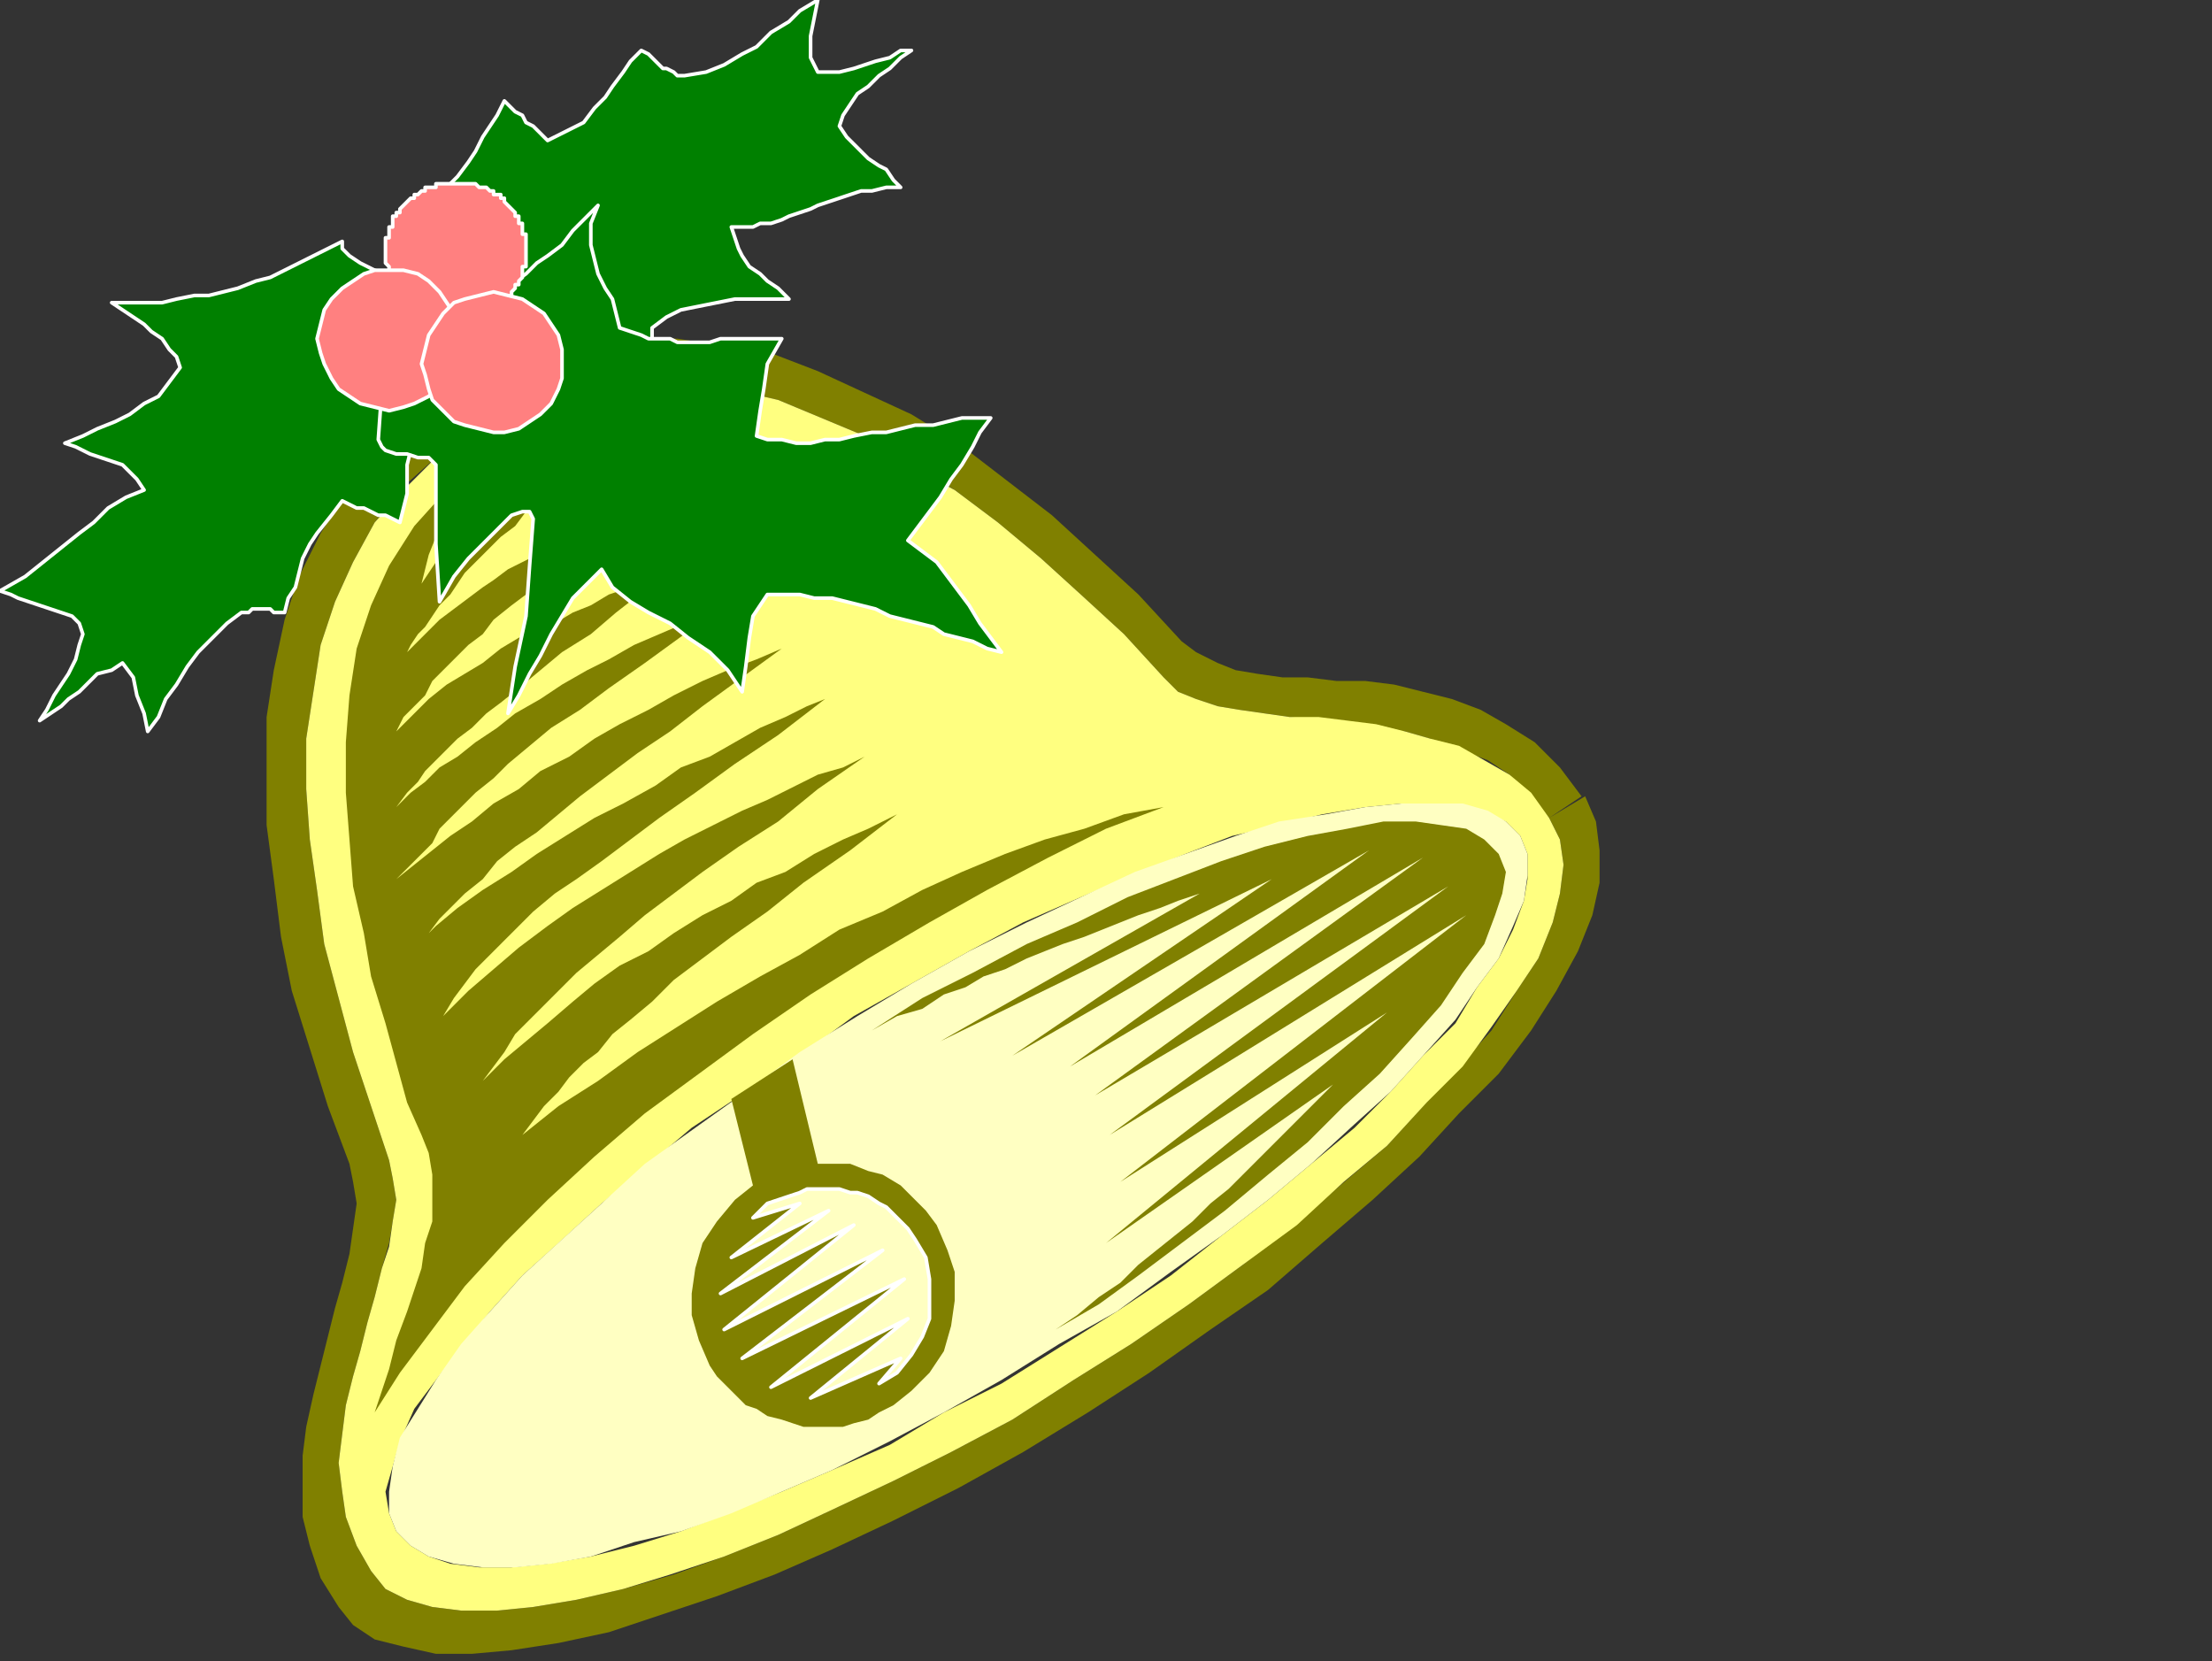
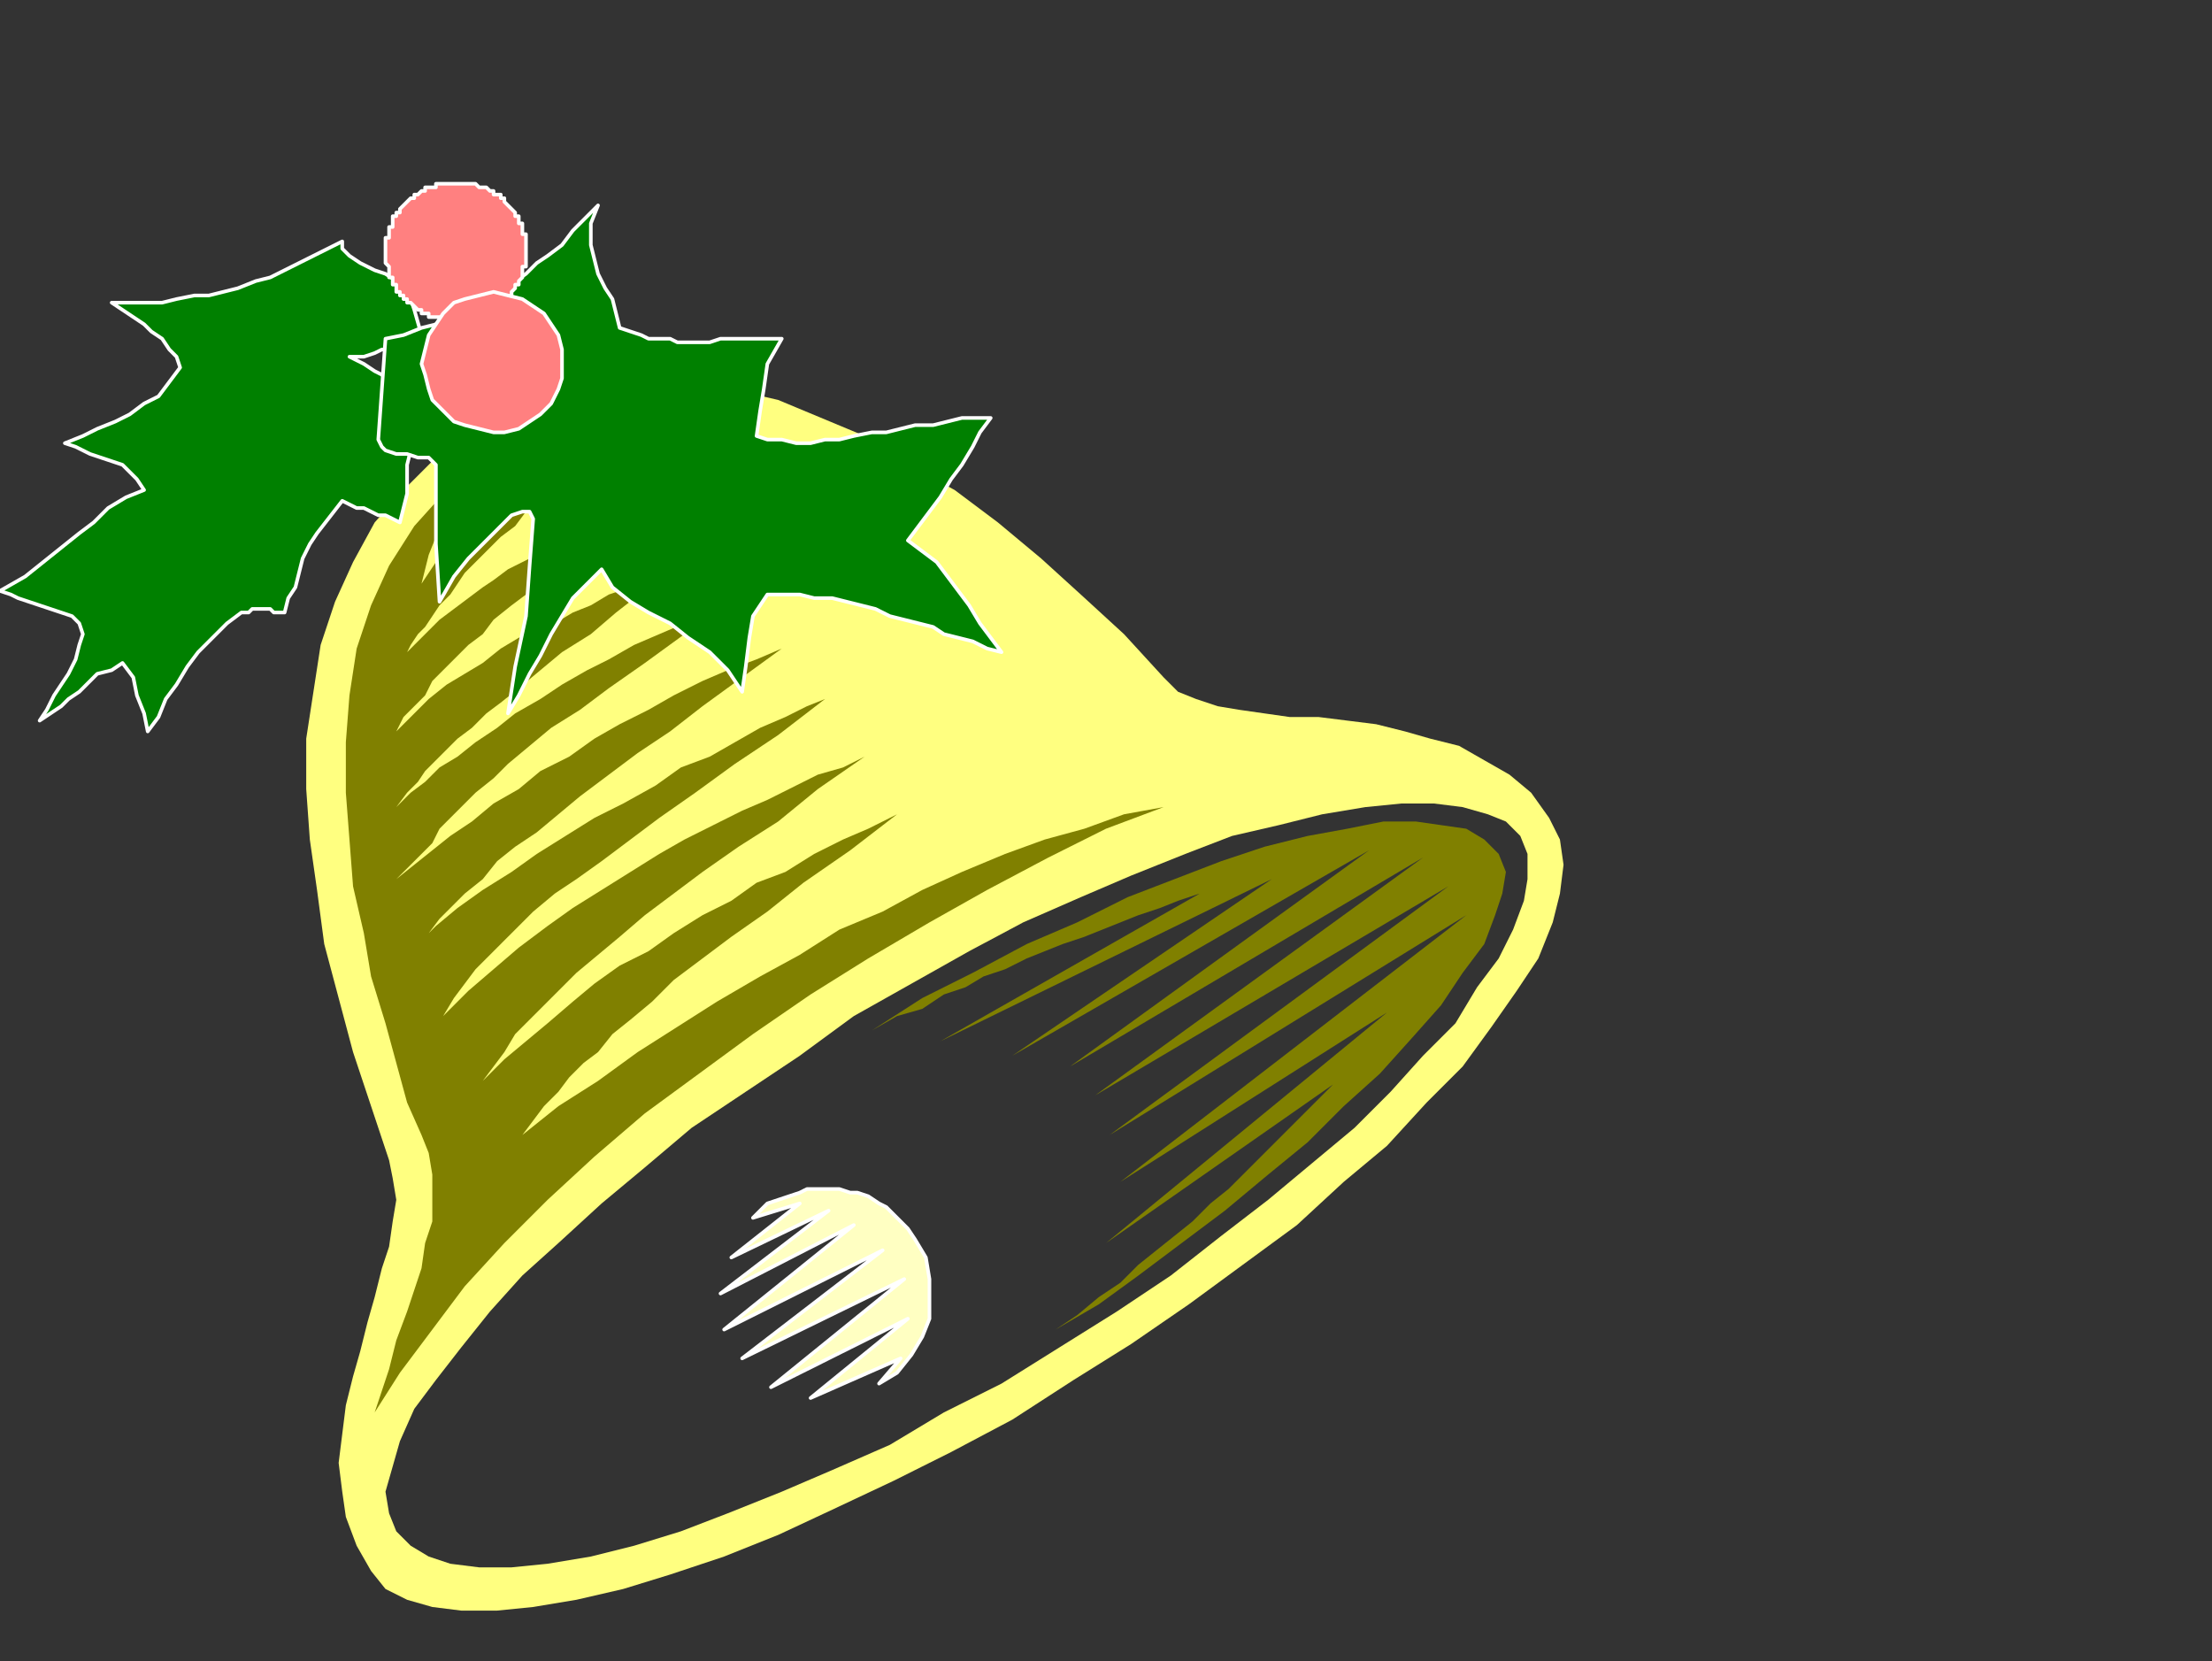
<svg xmlns="http://www.w3.org/2000/svg" xmlns:ns1="http://sodipodi.sourceforge.net/DTD/sodipodi-0.dtd" xmlns:ns2="http://www.inkscape.org/namespaces/inkscape" version="1.0" width="162.454mm" height="121.973mm" id="svg31" ns1:docname="DECOR040.WMF">
  <rect width="100%" height="100%" fill="#333333" stroke="none" />
  <ns1:namedview pagecolor="#ffffff" bordercolor="#666666" borderopacity="1" objecttolerance="10" gridtolerance="10" guidetolerance="10" ns2:pageopacity="0" ns2:pageshadow="2" ns2:window-width="640" ns2:window-height="480" id="namedview33" />
  <defs id="defs3">
    <pattern id="WMFhbasepattern" patternUnits="userSpaceOnUse" width="6" height="6" x="0" y="0" />
  </defs>
-   <path style="fill:#808000;fill-rule:evenodd;fill-opacity:1;stroke:none;" d="  M 440,221   L 430,227   L 433,233   L 434,240   L 433,248   L 431,256   L 427,266   L 421,275   L 414,286   L 405,296   L 395,307   L 385,318   L 372,329   L 359,340   L 345,351   L 330,362   L 314,373   L 298,383   L 281,394   L 264,403   L 248,411   L 231,419   L 216,426   L 201,432   L 187,437   L 173,441   L 160,444   L 148,446   L 138,447   L 128,447   L 120,446   L 113,444   L 107,441   L 103,436   L 99,429   L 96,421   L 95,414   L 94,406   L 95,398   L 96,390   L 98,382   L 100,375   L 102,367   L 104,360   L 106,352   L 108,345   L 109,339   L 110,333   L 109,327   L 108,322   L 103,307   L 98,292   L 94,277   L 90,262   L 88,247   L 86,233   L 85,219   L 85,205   L 87,192   L 89,179   L 93,167   L 98,156   L 104,145   L 112,135   L 121,127   L 132,119   L 143,113   L 155,109   L 167,106   L 179,105   L 191,106   L 203,108   L 216,111   L 228,116   L 240,121   L 252,128   L 265,136   L 277,145   L 289,155   L 300,165   L 312,176   L 323,188   L 327,192   L 332,194   L 338,196   L 344,197   L 351,198   L 358,199   L 366,200   L 374,201   L 382,202   L 390,203   L 397,205   L 405,208   L 413,211   L 419,215   L 425,221   L 430,227   L 439,221   L 433,213   L 426,206   L 418,201   L 411,197   L 403,194   L 395,192   L 387,190   L 379,189   L 371,189   L 363,188   L 356,188   L 349,187   L 343,186   L 338,184   L 332,181   L 328,178   L 316,165   L 304,154   L 292,143   L 279,133   L 266,123   L 253,115   L 240,109   L 227,103   L 214,98   L 201,96   L 188,94   L 175,94   L 162,95   L 150,98   L 137,103   L 125,110   L 114,118   L 104,127   L 96,137   L 89,148   L 83,160   L 79,172   L 76,186   L 74,199   L 74,214   L 74,229   L 76,244   L 78,260   L 81,275   L 86,291   L 91,307   L 97,323   L 98,328   L 99,334   L 98,341   L 97,348   L 95,356   L 93,363   L 91,371   L 89,379   L 87,387   L 85,396   L 84,404   L 84,412   L 84,421   L 86,429   L 89,438   L 94,446   L 98,451   L 104,455   L 112,457   L 121,459   L 131,459   L 142,458   L 155,456   L 169,453   L 184,448   L 199,443   L 215,437   L 231,430   L 248,422   L 266,413   L 284,403   L 302,392   L 319,381   L 336,369   L 352,358   L 367,345   L 381,333   L 394,321   L 405,309   L 416,298   L 425,286   L 432,275   L 438,264   L 442,254   L 444,245   L 444,236   L 443,228   L 440,221  z " id="path5" />
-   <path style="fill:#008000;fill-rule:evenodd;fill-opacity:1;stroke:#ffffff;stroke-width:1px;stroke-linecap:round;stroke-linejoin:round;stroke-miterlimit:4;stroke-dasharray:none;stroke-opacity:1;" d="  M 127,107   L 127,104   L 125,102   L 123,99   L 121,96   L 118,93   L 116,90   L 114,88   L 114,86   L 114,84   L 115,81   L 116,75   L 115,63   L 119,68   L 121,71   L 124,73   L 125,74   L 127,74   L 129,74   L 132,75   L 136,76   L 133,73   L 131,70   L 129,68   L 128,65   L 127,63   L 125,60   L 123,58   L 119,54   L 124,52   L 127,49   L 130,45   L 132,42   L 134,38   L 136,35   L 138,32   L 140,28   L 142,30   L 143,31   L 145,32   L 146,34   L 148,35   L 149,36   L 151,38   L 152,39   L 158,36   L 162,34   L 165,30   L 168,27   L 170,24   L 173,20   L 175,17   L 178,14   L 180,15   L 182,17   L 183,18   L 184,19   L 185,19   L 187,20   L 188,21   L 190,21   L 196,20   L 201,18   L 206,15   L 210,13   L 214,9   L 219,6   L 222,3   L 227,0   L 226,5   L 225,10   L 225,16   L 227,20   L 230,20   L 233,20   L 237,19   L 240,18   L 243,17   L 247,16   L 250,14   L 253,14   L 250,16   L 247,19   L 244,21   L 241,24   L 238,26   L 236,29   L 234,32   L 233,35   L 235,38   L 237,40   L 239,42   L 241,44   L 244,46   L 246,47   L 248,50   L 250,52   L 246,52   L 242,53   L 239,53   L 236,54   L 233,55   L 230,56   L 227,57   L 225,58   L 222,59   L 219,60   L 217,61   L 214,62   L 211,62   L 209,63   L 206,63   L 203,63   L 204,66   L 205,69   L 206,71   L 208,74   L 211,76   L 213,78   L 216,80   L 219,83   L 209,83   L 204,83   L 199,84   L 194,85   L 189,86   L 185,88   L 181,91   L 181,94   L 182,97   L 183,100   L 184,103   L 186,106   L 188,109   L 190,112   L 191,114   L 189,113   L 186,112   L 182,111   L 178,110   L 175,108   L 170,108   L 166,107   L 162,106   L 157,105   L 153,105   L 148,105   L 144,105   L 139,105   L 135,105   L 131,106   L 127,107  z " id="path7" />
  <path style="fill:#ffff80;fill-rule:evenodd;fill-opacity:1;stroke:none;" d="  M 430,227   L 422,232   L 418,228   L 413,226   L 406,224   L 398,223   L 389,223   L 379,224   L 367,226   L 355,229   L 342,232   L 329,237   L 314,243   L 300,249   L 284,256   L 269,264   L 253,273   L 237,282   L 222,293   L 207,303   L 192,313   L 179,324   L 167,334   L 155,345   L 145,354   L 136,364   L 128,374   L 121,383   L 115,391   L 111,400   L 109,407   L 107,414   L 108,420   L 110,425   L 114,429   L 119,432   L 125,434   L 133,435   L 142,435   L 152,434   L 164,432   L 176,429   L 189,425   L 202,420   L 217,414   L 231,408   L 247,401   L 262,392   L 278,384   L 294,374   L 310,364   L 325,354   L 339,343   L 352,333   L 364,323   L 376,313   L 386,303   L 395,293   L 404,284   L 410,274   L 416,266   L 420,258   L 423,250   L 424,244   L 424,237   L 422,232   L 430,227   L 433,233   L 434,240   L 433,248   L 431,256   L 427,266   L 421,275   L 414,285   L 406,296   L 396,306   L 385,318   L 373,328   L 360,340   L 345,351   L 330,362   L 314,373   L 298,383   L 281,394   L 264,403   L 248,411   L 231,419   L 216,426   L 201,432   L 186,437   L 173,441   L 160,444   L 148,446   L 138,447   L 128,447   L 120,446   L 113,444   L 107,441   L 103,436   L 99,429   L 96,421   L 95,414   L 94,406   L 95,398   L 96,390   L 98,382   L 100,375   L 102,367   L 104,360   L 106,352   L 108,346   L 109,339   L 110,333   L 109,327   L 108,322   L 103,307   L 98,292   L 94,277   L 90,262   L 88,247   L 86,233   L 85,219   L 85,205   L 87,192   L 89,179   L 93,167   L 98,156   L 104,145   L 112,136   L 121,127   L 132,119   L 143,113   L 155,109   L 167,106   L 179,105   L 191,106   L 203,108   L 216,111   L 228,116   L 240,121   L 252,129   L 265,136   L 277,145   L 289,155   L 300,165   L 312,176   L 323,188   L 327,192   L 332,194   L 338,196   L 344,197   L 351,198   L 358,199   L 366,199   L 374,200   L 382,201   L 390,203   L 397,205   L 405,207   L 412,211   L 419,215   L 425,220   L 430,227  z " id="path9" />
-   <path style="fill:#ffffc2;fill-rule:evenodd;fill-opacity:1;stroke:none;" d="  M 422,232   L 418,228   L 413,225   L 406,223   L 398,223   L 389,223   L 379,224   L 368,226   L 355,228   L 343,232   L 329,237   L 315,242   L 300,249   L 285,256   L 269,264   L 253,273   L 238,282   L 222,292   L 207,303   L 193,313   L 179,323   L 167,334   L 156,344   L 145,354   L 136,364   L 128,373   L 121,383   L 116,391   L 111,399   L 109,407   L 108,414   L 108,420   L 110,425   L 114,429   L 119,432   L 126,434   L 134,435   L 143,435   L 153,434   L 164,432   L 176,428   L 189,425   L 203,420   L 217,414   L 231,408   L 247,400   L 262,392   L 278,383   L 294,373   L 310,364   L 325,353   L 339,343   L 352,333   L 364,323   L 376,312   L 386,303   L 395,293   L 404,283   L 410,274   L 416,266   L 420,257   L 423,250   L 424,243   L 424,237   L 422,232  z " id="path11" />
  <path style="fill:#808000;fill-rule:evenodd;fill-opacity:1;stroke:none;" d="  M 242,286   L 256,277   L 270,270   L 285,262   L 299,256   L 313,249   L 326,244   L 339,239   L 351,235   L 363,232   L 374,230   L 384,228   L 393,228   L 400,229   L 407,230   L 412,233   L 416,237   L 418,242   L 417,248   L 415,254   L 412,262   L 406,270   L 400,279   L 392,288   L 383,298   L 373,307   L 363,317   L 352,326   L 340,336   L 328,345   L 316,354   L 305,362   L 293,369   L 299,365   L 305,360   L 311,356   L 316,351   L 321,347   L 326,343   L 331,339   L 336,334   L 341,330   L 345,326   L 349,322   L 353,318   L 358,313   L 362,309   L 366,305   L 370,301   L 307,345   L 385,281   L 311,328   L 407,254   L 308,315   L 402,246   L 304,304   L 395,238   L 297,296   L 380,236   L 281,293   L 353,244   L 261,289   L 333,248   L 327,250   L 322,252   L 316,254   L 311,256   L 306,258   L 301,260   L 295,262   L 290,264   L 285,266   L 279,269   L 273,271   L 268,274   L 262,276   L 256,280   L 249,282   L 242,286  z " id="path13" />
  <path style="fill:#808000;fill-rule:evenodd;fill-opacity:1;stroke:none;" d="  M 135,128   L 124,136   L 115,146   L 108,157   L 103,168   L 99,180   L 97,193   L 96,206   L 96,220   L 97,233   L 98,246   L 101,259   L 103,271   L 107,284   L 110,295   L 113,306   L 117,315   L 119,320   L 120,326   L 120,333   L 120,339   L 118,345   L 117,352   L 115,358   L 113,364   L 110,372   L 108,380   L 106,386   L 104,392   L 111,381   L 120,369   L 129,357   L 140,345   L 152,333   L 165,321   L 179,309   L 194,298   L 209,287   L 225,276   L 241,266   L 258,256   L 274,247   L 291,238   L 307,230   L 323,224   L 312,226   L 301,230   L 290,233   L 279,237   L 267,242   L 256,247   L 245,253   L 233,258   L 222,265   L 211,271   L 199,278   L 188,285   L 177,292   L 166,300   L 155,307   L 145,315   L 148,311   L 151,307   L 155,303   L 158,299   L 162,295   L 166,292   L 170,287   L 175,283   L 181,278   L 187,272   L 195,266   L 203,260   L 213,253   L 223,245   L 236,236   L 249,226   L 241,230   L 234,233   L 226,237   L 218,242   L 210,245   L 203,250   L 195,254   L 187,259   L 180,264   L 172,268   L 165,273   L 159,278   L 152,284   L 146,289   L 140,294   L 134,300   L 137,296   L 140,292   L 143,287   L 147,283   L 151,279   L 155,275   L 160,270   L 166,265   L 172,260   L 179,254   L 187,248   L 195,242   L 205,235   L 216,228   L 227,219   L 240,210   L 234,213   L 227,215   L 221,218   L 213,222   L 206,225   L 198,229   L 190,233   L 183,237   L 175,242   L 167,247   L 159,252   L 152,257   L 144,263   L 137,269   L 130,275   L 123,282   L 126,277   L 129,273   L 132,269   L 136,265   L 140,261   L 144,257   L 148,253   L 154,248   L 160,244   L 167,239   L 175,233   L 183,227   L 193,220   L 204,212   L 216,204   L 229,194   L 224,196   L 218,199   L 211,202   L 204,206   L 197,210   L 189,213   L 182,218   L 173,223   L 165,227   L 157,232   L 149,237   L 142,242   L 134,247   L 127,252   L 121,257   L 115,263   L 119,259   L 122,255   L 126,251   L 129,248   L 134,244   L 138,239   L 143,235   L 149,231   L 155,226   L 161,221   L 169,215   L 177,209   L 186,203   L 195,196   L 206,188   L 217,180   L 210,183   L 202,186   L 195,189   L 187,193   L 180,197   L 172,201   L 165,205   L 158,210   L 150,214   L 144,219   L 137,223   L 131,228   L 125,232   L 120,236   L 115,240   L 110,244   L 114,240   L 117,237   L 120,234   L 122,230   L 125,227   L 128,224   L 132,220   L 137,216   L 141,212   L 147,207   L 153,202   L 161,197   L 169,191   L 179,184   L 190,176   L 202,168   L 196,170   L 190,173   L 183,176   L 176,179   L 169,183   L 163,186   L 156,190   L 150,194   L 143,198   L 138,202   L 132,206   L 127,210   L 122,213   L 118,217   L 114,220   L 110,224   L 113,220   L 116,217   L 118,214   L 127,205   L 131,202   L 135,198   L 139,195   L 144,191   L 150,186   L 156,181   L 164,176   L 171,170   L 180,163   L 190,156   L 185,158   L 180,160   L 175,163   L 169,165   L 164,168   L 159,170   L 154,173   L 149,175   L 144,177   L 139,180   L 134,184   L 129,187   L 124,190   L 119,194   L 115,198   L 110,203   L 112,199   L 115,196   L 118,193   L 120,189   L 123,186   L 126,183   L 130,179   L 134,176   L 137,172   L 142,168   L 146,165   L 151,160   L 156,156   L 161,152   L 167,148   L 173,143   L 169,145   L 165,146   L 161,148   L 157,150   L 153,152   L 149,154   L 145,156   L 141,158   L 137,161   L 134,163   L 130,166   L 126,169   L 122,172   L 119,175   L 116,178   L 113,181   L 114,179   L 116,176   L 118,174   L 120,171   L 122,168   L 125,165   L 127,162   L 129,159   L 132,156   L 136,152   L 139,149   L 143,146   L 146,142   L 150,138   L 155,135   L 159,131   L 157,132   L 155,133   L 152,135   L 149,136   L 146,137   L 143,139   L 141,141   L 138,143   L 135,145   L 132,147   L 129,149   L 126,152   L 124,154   L 121,156   L 119,159   L 117,162   L 118,158   L 119,154   L 121,149   L 123,145   L 126,140   L 128,136   L 131,132   L 135,128  z " id="path15" />
-   <path style="fill:#808000;fill-rule:evenodd;fill-opacity:1;stroke:none;" d="  M 209,329   L 203,305   L 220,294   L 227,323   L 231,323   L 236,323   L 241,325   L 245,326   L 250,329   L 253,332   L 257,336   L 260,340   L 263,347   L 265,353   L 265,361   L 264,368   L 262,375   L 258,381   L 253,386   L 248,390   L 244,392   L 241,394   L 237,395   L 234,396   L 230,396   L 227,396   L 223,396   L 220,395   L 217,394   L 213,393   L 210,391   L 207,390   L 204,387   L 202,385   L 199,382   L 197,379   L 194,372   L 192,365   L 192,359   L 193,352   L 195,345   L 199,339   L 204,333   L 209,329  z " id="path17" />
  <path style="fill:#ffffc2;fill-rule:evenodd;fill-opacity:1;stroke:#ffffff;stroke-width:1px;stroke-linecap:round;stroke-linejoin:round;stroke-miterlimit:4;stroke-dasharray:none;stroke-opacity:1;" d="  M 213,334   L 216,333   L 219,332   L 222,331   L 224,330   L 227,330   L 230,330   L 233,330   L 236,331   L 238,331   L 241,332   L 244,334   L 246,335   L 248,337   L 250,339   L 252,341   L 254,344   L 257,349   L 258,355   L 258,361   L 258,366   L 256,371   L 253,376   L 249,381   L 244,384   L 250,377   L 225,388   L 252,366   L 214,385   L 251,355   L 206,377   L 245,347   L 201,369   L 237,340   L 200,359   L 230,336   L 203,349   L 222,334   L 209,338   L 213,334  z " id="path19" />
-   <path style="fill:#008000;fill-rule:evenodd;fill-opacity:1;stroke:#ffffff;stroke-width:1px;stroke-linecap:round;stroke-linejoin:round;stroke-miterlimit:4;stroke-dasharray:none;stroke-opacity:1;" d="  M 95,67   L 95,69   L 97,71   L 100,73   L 104,75   L 107,76   L 110,78   L 113,80   L 114,81   L 114,83   L 115,86   L 117,93   L 121,103   L 116,100   L 113,98   L 110,97   L 108,97   L 106,97   L 104,98   L 101,99   L 97,99   L 101,101   L 104,103   L 106,104   L 108,106   L 110,108   L 113,110   L 116,111   L 121,113   L 118,117   L 115,121   L 114,125   L 113,129   L 113,133   L 113,137   L 112,141   L 111,145   L 109,144   L 107,143   L 105,143   L 103,142   L 101,141   L 99,141   L 97,140   L 95,139   L 92,143   L 88,148   L 86,151   L 84,155   L 83,159   L 82,163   L 80,166   L 79,170   L 76,170   L 75,169   L 74,169   L 73,169   L 71,169   L 70,169   L 69,170   L 67,170   L 63,173   L 59,177   L 55,181   L 52,185   L 49,190   L 46,194   L 44,199   L 41,203   L 40,198   L 38,193   L 37,188   L 34,184   L 31,186   L 27,187   L 25,189   L 22,192   L 19,194   L 17,196   L 14,198   L 11,200   L 13,197   L 15,193   L 17,190   L 19,187   L 21,183   L 22,179   L 23,176   L 22,173   L 20,171   L 17,170   L 14,169   L 11,168   L 8,167   L 5,166   L 3,165   L 0,164   L 7,160   L 12,156   L 17,152   L 22,148   L 26,145   L 30,141   L 35,138   L 40,136   L 38,133   L 36,131   L 34,129   L 31,128   L 28,127   L 25,126   L 21,124   L 18,123   L 23,121   L 27,119   L 32,117   L 36,115   L 40,112   L 44,110   L 47,106   L 50,102   L 49,99   L 47,97   L 45,94   L 42,92   L 40,90   L 37,88   L 34,86   L 31,84   L 41,84   L 45,84   L 49,83   L 54,82   L 58,82   L 62,81   L 66,80   L 71,78   L 75,77   L 79,75   L 83,73   L 87,71   L 91,69   L 95,67  z " id="path21" />
+   <path style="fill:#008000;fill-rule:evenodd;fill-opacity:1;stroke:#ffffff;stroke-width:1px;stroke-linecap:round;stroke-linejoin:round;stroke-miterlimit:4;stroke-dasharray:none;stroke-opacity:1;" d="  M 95,67   L 95,69   L 97,71   L 100,73   L 104,75   L 107,76   L 110,78   L 113,80   L 114,81   L 114,83   L 115,86   L 117,93   L 121,103   L 116,100   L 113,98   L 110,97   L 108,97   L 106,97   L 104,98   L 101,99   L 97,99   L 101,101   L 104,103   L 106,104   L 108,106   L 110,108   L 113,110   L 116,111   L 121,113   L 118,117   L 115,121   L 114,125   L 113,129   L 113,133   L 113,137   L 112,141   L 111,145   L 109,144   L 107,143   L 105,143   L 103,142   L 101,141   L 99,141   L 97,140   L 95,139   L 88,148   L 86,151   L 84,155   L 83,159   L 82,163   L 80,166   L 79,170   L 76,170   L 75,169   L 74,169   L 73,169   L 71,169   L 70,169   L 69,170   L 67,170   L 63,173   L 59,177   L 55,181   L 52,185   L 49,190   L 46,194   L 44,199   L 41,203   L 40,198   L 38,193   L 37,188   L 34,184   L 31,186   L 27,187   L 25,189   L 22,192   L 19,194   L 17,196   L 14,198   L 11,200   L 13,197   L 15,193   L 17,190   L 19,187   L 21,183   L 22,179   L 23,176   L 22,173   L 20,171   L 17,170   L 14,169   L 11,168   L 8,167   L 5,166   L 3,165   L 0,164   L 7,160   L 12,156   L 17,152   L 22,148   L 26,145   L 30,141   L 35,138   L 40,136   L 38,133   L 36,131   L 34,129   L 31,128   L 28,127   L 25,126   L 21,124   L 18,123   L 23,121   L 27,119   L 32,117   L 36,115   L 40,112   L 44,110   L 47,106   L 50,102   L 49,99   L 47,97   L 45,94   L 42,92   L 40,90   L 37,88   L 34,86   L 31,84   L 41,84   L 45,84   L 49,83   L 54,82   L 58,82   L 62,81   L 66,80   L 71,78   L 75,77   L 79,75   L 83,73   L 87,71   L 91,69   L 95,67  z " id="path21" />
  <path style="fill:#008000;fill-rule:evenodd;fill-opacity:1;stroke:#ffffff;stroke-width:1px;stroke-linecap:round;stroke-linejoin:round;stroke-miterlimit:4;stroke-dasharray:none;stroke-opacity:1;" d="  M 172,91   L 175,92   L 178,93   L 180,94   L 183,94   L 186,94   L 188,95   L 197,95   L 200,94   L 203,94   L 206,94   L 209,94   L 214,94   L 217,94   L 213,101   L 212,108   L 211,114   L 210,121   L 213,122   L 217,122   L 221,123   L 225,123   L 229,122   L 233,122   L 237,121   L 242,120   L 246,120   L 250,119   L 254,118   L 259,118   L 263,117   L 267,116   L 271,116   L 275,116   L 272,120   L 270,124   L 267,129   L 264,133   L 261,138   L 258,142   L 255,146   L 252,150   L 256,153   L 260,156   L 263,160   L 266,164   L 269,168   L 272,173   L 275,177   L 278,181   L 274,180   L 270,178   L 266,177   L 262,176   L 259,174   L 255,173   L 251,172   L 247,171   L 243,169   L 239,168   L 235,167   L 231,166   L 226,166   L 222,165   L 218,165   L 213,165   L 209,171   L 208,177   L 207,185   L 206,192   L 202,186   L 197,181   L 191,177   L 186,173   L 180,170   L 175,167   L 170,163   L 167,158   L 163,162   L 159,166   L 156,171   L 153,176   L 150,182   L 147,187   L 144,193   L 141,198   L 143,185   L 146,171   L 147,157   L 148,144   L 147,142   L 145,142   L 142,143   L 139,146   L 135,150   L 130,155   L 126,160   L 122,167   L 121,151   L 121,131   L 121,129   L 119,127   L 116,127   L 113,126   L 110,126   L 107,125   L 106,124   L 105,122   L 107,94   L 112,93   L 117,91   L 121,90   L 125,88   L 129,87   L 133,85   L 136,83   L 139,81   L 143,78   L 146,76   L 149,73   L 152,71   L 156,68   L 159,64   L 162,61   L 166,57   L 164,62   L 164,68   L 165,72   L 166,76   L 168,80   L 170,83   L 171,87   L 172,91  z " id="path23" />
  <path style="fill:#ff8080;fill-rule:evenodd;fill-opacity:1;stroke:#ffffff;stroke-width:1px;stroke-linecap:round;stroke-linejoin:round;stroke-miterlimit:4;stroke-dasharray:none;stroke-opacity:1;" d="  M 123,51   L 122,51   L 122,51   L 122,51   L 121,51   L 121,51   L 121,51   L 121,52   L 120,52   L 120,52   L 120,52   L 119,52   L 119,52   L 119,52   L 119,52   L 118,52   L 118,52   L 118,53   L 118,53   L 117,53   L 117,53   L 117,53   L 116,54   L 116,54   L 116,54   L 115,54   L 115,54   L 115,54   L 115,55   L 115,55   L 114,55   L 114,55   L 114,55   L 113,56   L 113,56   L 113,56   L 112,57   L 111,58   L 111,58   L 111,58   L 111,58   L 111,59   L 110,59   L 110,59   L 110,60   L 110,60   L 110,60   L 110,60   L 109,60   L 109,61   L 109,61   L 109,61   L 109,62   L 109,62   L 109,62   L 109,62   L 109,63   L 108,63   L 108,63   L 108,63   L 108,64   L 108,64   L 108,64   L 108,65   L 108,65   L 108,65   L 108,65   L 108,66   L 107,66   L 107,67   L 107,67   L 107,68   L 107,68   L 107,72   L 107,72   L 107,73   L 107,73   L 107,73   L 108,74   L 108,74   L 108,74   L 108,75   L 108,75   L 108,75   L 108,76   L 108,76   L 108,76   L 108,76   L 108,77   L 109,77   L 109,77   L 109,77   L 109,78   L 109,78   L 109,78   L 109,79   L 109,79   L 109,79   L 110,79   L 110,80   L 110,80   L 110,80   L 110,80   L 110,81   L 111,81   L 111,81   L 111,82   L 111,82   L 112,82   L 112,82   L 112,83   L 113,83   L 113,84   L 114,84   L 114,84   L 114,84   L 115,85   L 115,85   L 115,85   L 115,85   L 115,85   L 116,86   L 116,86   L 116,86   L 117,86   L 117,86   L 117,86   L 117,87   L 118,87   L 118,87   L 118,87   L 118,87   L 119,87   L 119,88   L 119,88   L 120,88   L 120,88   L 120,88   L 120,88   L 121,88   L 121,88   L 121,88   L 121,88   L 122,88   L 122,88   L 122,89   L 123,89   L 123,89   L 123,89   L 124,89   L 125,89   L 125,89   L 128,89   L 129,89   L 129,89   L 130,89   L 130,89   L 131,89   L 131,89   L 131,88   L 131,88   L 132,88   L 132,88   L 132,88   L 132,88   L 133,88   L 133,88   L 134,88   L 134,88   L 134,88   L 134,88   L 135,87   L 135,87   L 135,87   L 136,87   L 136,87   L 136,87   L 136,86   L 137,86   L 137,86   L 137,86   L 138,86   L 138,85   L 138,85   L 138,85   L 139,85   L 139,85   L 139,85   L 139,84   L 139,84   L 140,84   L 140,83   L 140,83   L 142,82   L 142,82   L 142,81   L 142,81   L 142,81   L 142,81   L 143,80   L 143,80   L 143,80   L 143,80   L 143,80   L 143,79   L 144,79   L 144,79   L 144,78   L 144,78   L 144,78   L 144,78   L 145,77   L 145,77   L 145,77   L 145,77   L 145,76   L 145,76   L 145,76   L 145,75   L 145,75   L 145,75   L 145,74   L 145,74   L 146,74   L 146,74   L 146,73   L 146,73   L 146,72   L 146,72   L 146,72   L 146,68   L 146,68   L 146,67   L 146,66   L 146,66   L 146,66   L 146,65   L 145,65   L 145,65   L 145,65   L 145,64   L 145,64   L 145,64   L 145,63   L 145,63   L 145,63   L 145,62   L 145,62   L 145,62   L 144,62   L 144,61   L 144,61   L 144,61   L 144,61   L 144,60   L 143,60   L 143,60   L 143,60   L 143,59   L 143,59   L 143,59   L 142,58   L 142,58   L 142,58   L 142,58   L 141,57   L 141,57   L 141,57   L 141,57   L 140,56   L 140,56   L 140,55   L 139,55   L 139,55   L 139,54   L 138,54   L 138,54   L 138,54   L 138,54   L 137,54   L 137,53   L 137,53   L 137,53   L 136,53   L 136,53   L 136,53   L 136,53   L 135,52   L 135,52   L 135,52   L 134,52   L 134,52   L 134,52   L 134,52   L 133,52   L 133,52   L 132,51   L 132,51   L 132,51   L 132,51   L 131,51   L 131,51   L 131,51   L 131,51   L 130,51   L 130,51   L 129,51   L 129,51   L 128,51   L 125,51   L 125,51   L 124,51   L 123,51   L 123,51   L 123,51  z " id="path25" />
-   <path style="fill:#ff8080;fill-rule:evenodd;fill-opacity:1;stroke:#ffffff;stroke-width:1px;stroke-linecap:round;stroke-linejoin:round;stroke-miterlimit:4;stroke-dasharray:none;stroke-opacity:1;" d="  M 127,98   L 128,94   L 127,91   L 126,87   L 124,84   L 122,81   L 119,78   L 116,76   L 112,75   L 108,75   L 104,75   L 101,76   L 98,78   L 95,80   L 92,83   L 90,86   L 89,90   L 88,94   L 89,98   L 90,101   L 92,105   L 94,108   L 97,110   L 100,112   L 104,113   L 108,114   L 112,113   L 115,112   L 119,110   L 121,108   L 124,105   L 126,102   L 127,98  z " id="path27" />
  <path style="fill:#ff8080;fill-rule:evenodd;fill-opacity:1;stroke:#ffffff;stroke-width:1px;stroke-linecap:round;stroke-linejoin:round;stroke-miterlimit:4;stroke-dasharray:none;stroke-opacity:1;" d="  M 156,105   L 156,101   L 156,97   L 155,93   L 153,90   L 151,87   L 148,85   L 145,83   L 141,82   L 137,81   L 133,82   L 129,83   L 126,84   L 123,87   L 121,90   L 119,93   L 118,97   L 117,101   L 118,104   L 119,108   L 120,111   L 123,114   L 126,117   L 129,118   L 133,119   L 137,120   L 140,120   L 144,119   L 147,117   L 150,115   L 153,112   L 155,108   L 156,105  z " id="path29" />
</svg>